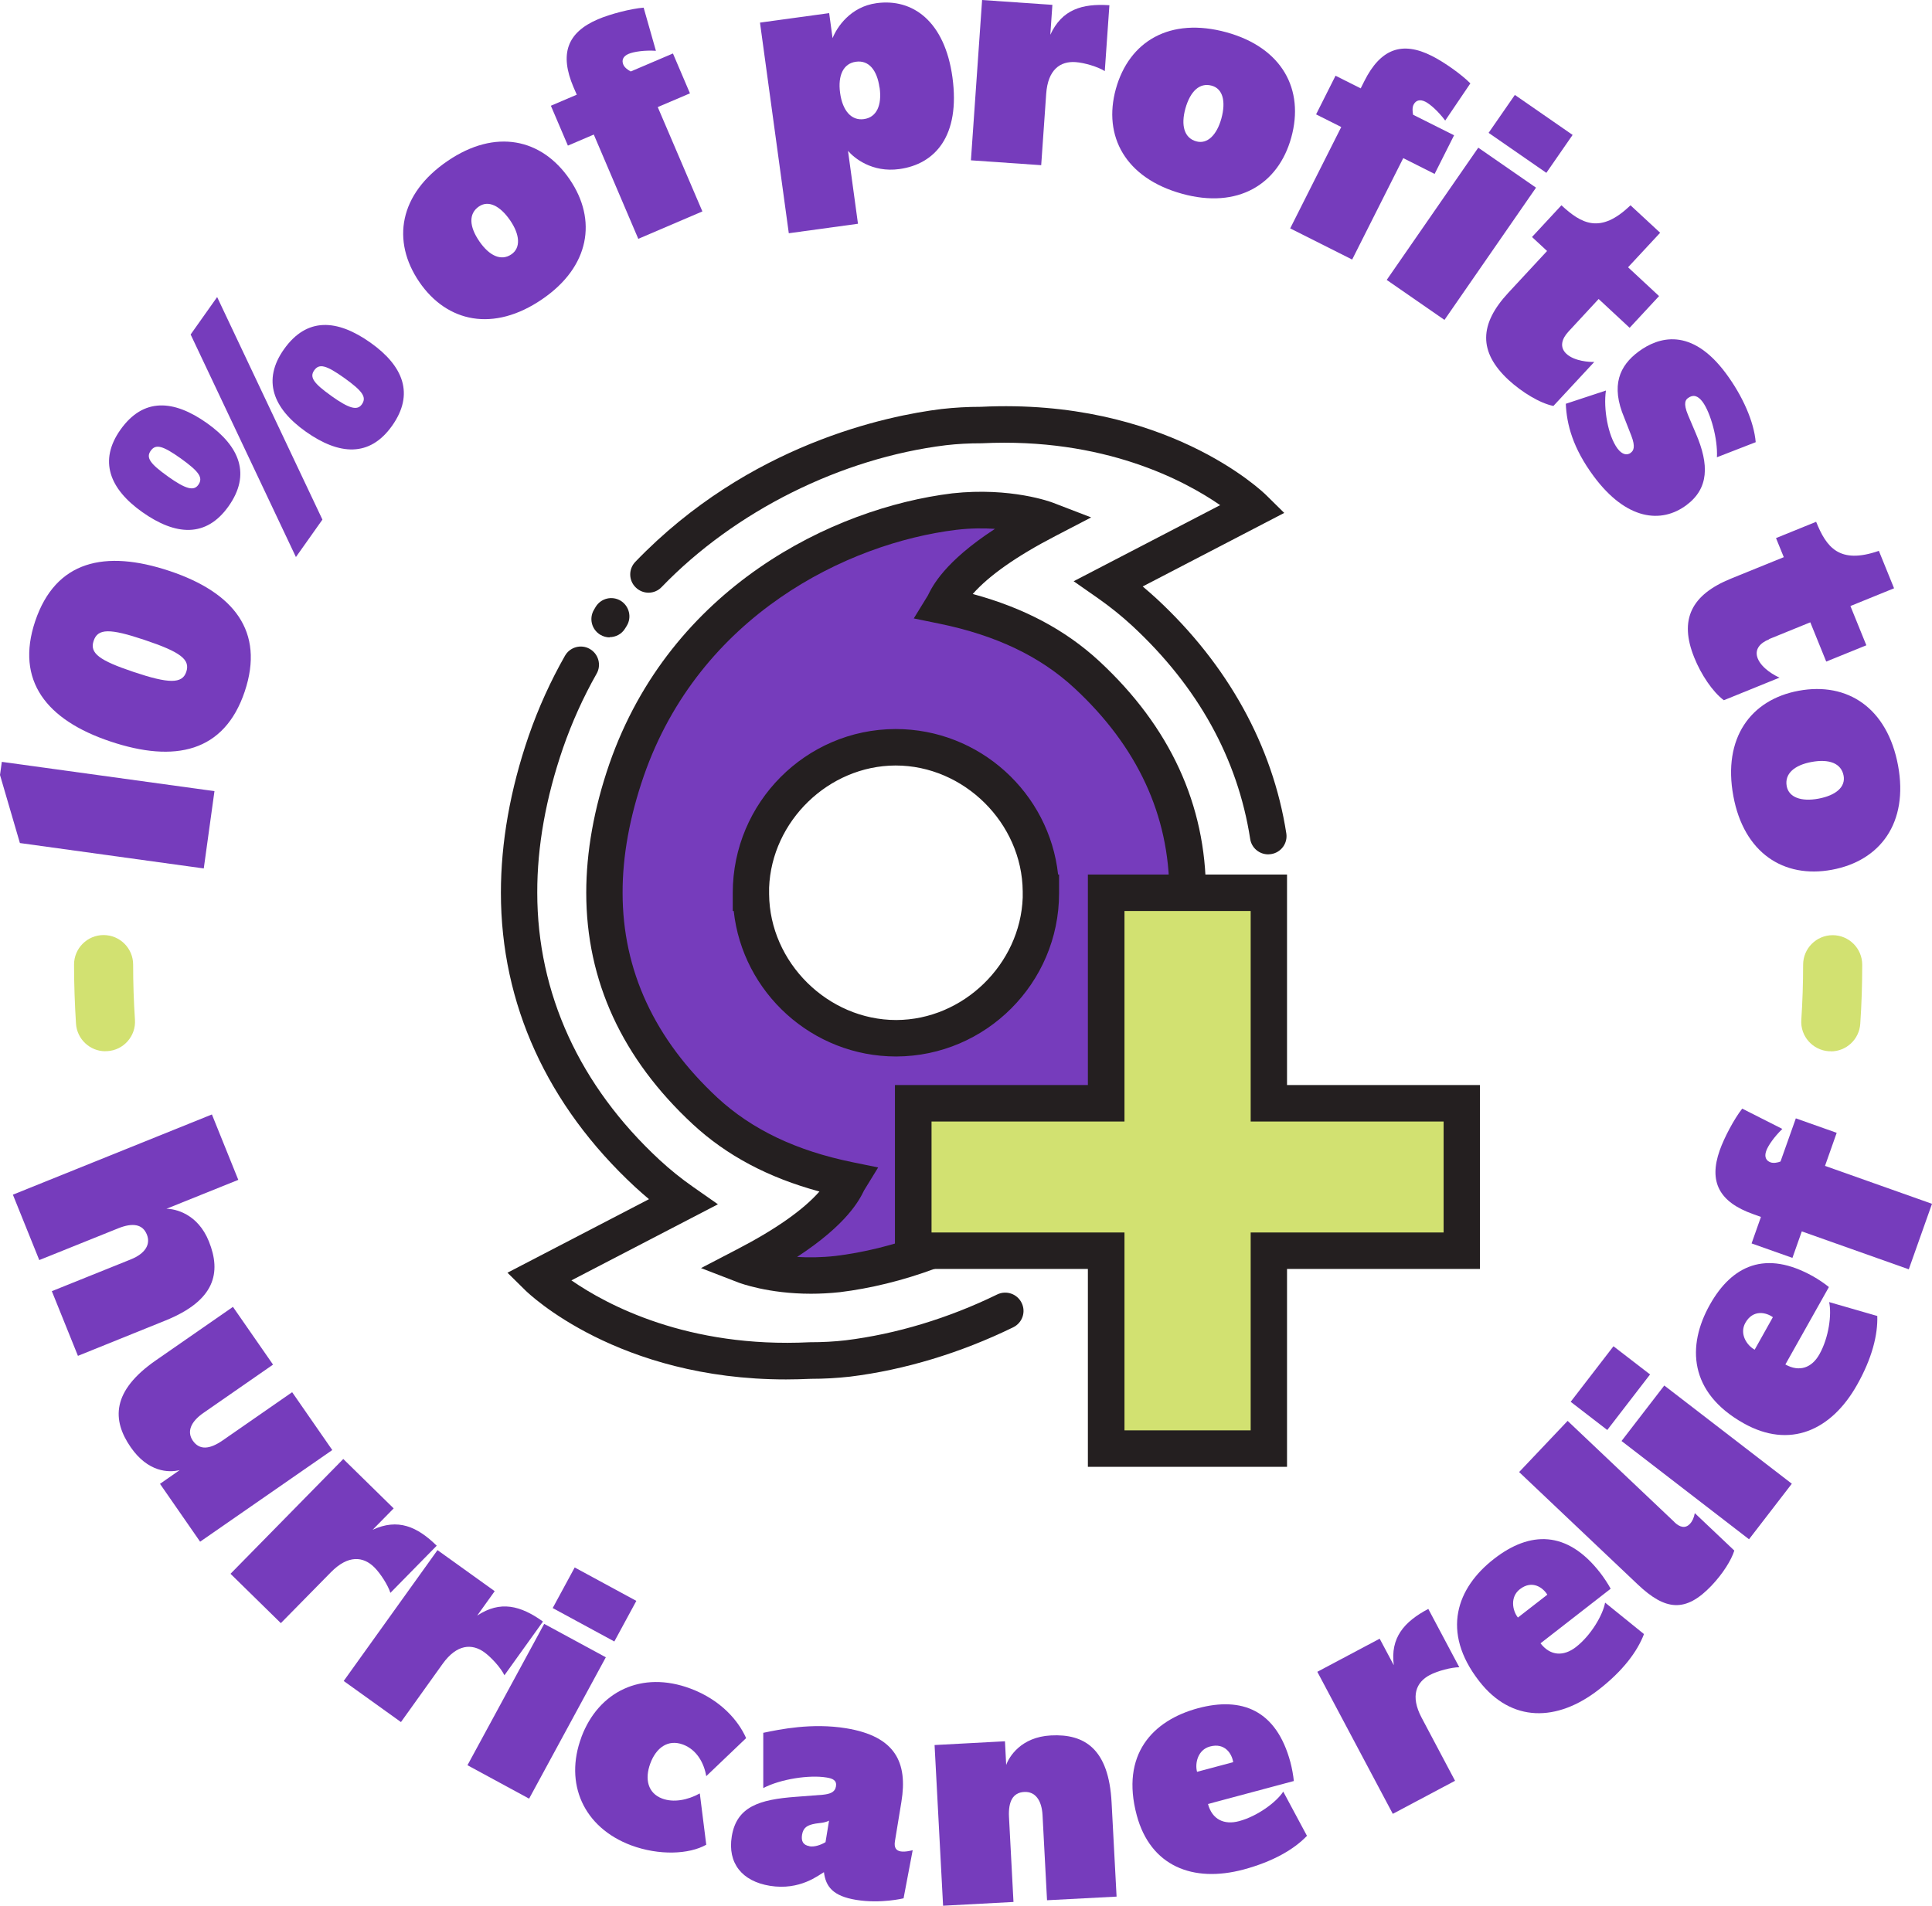
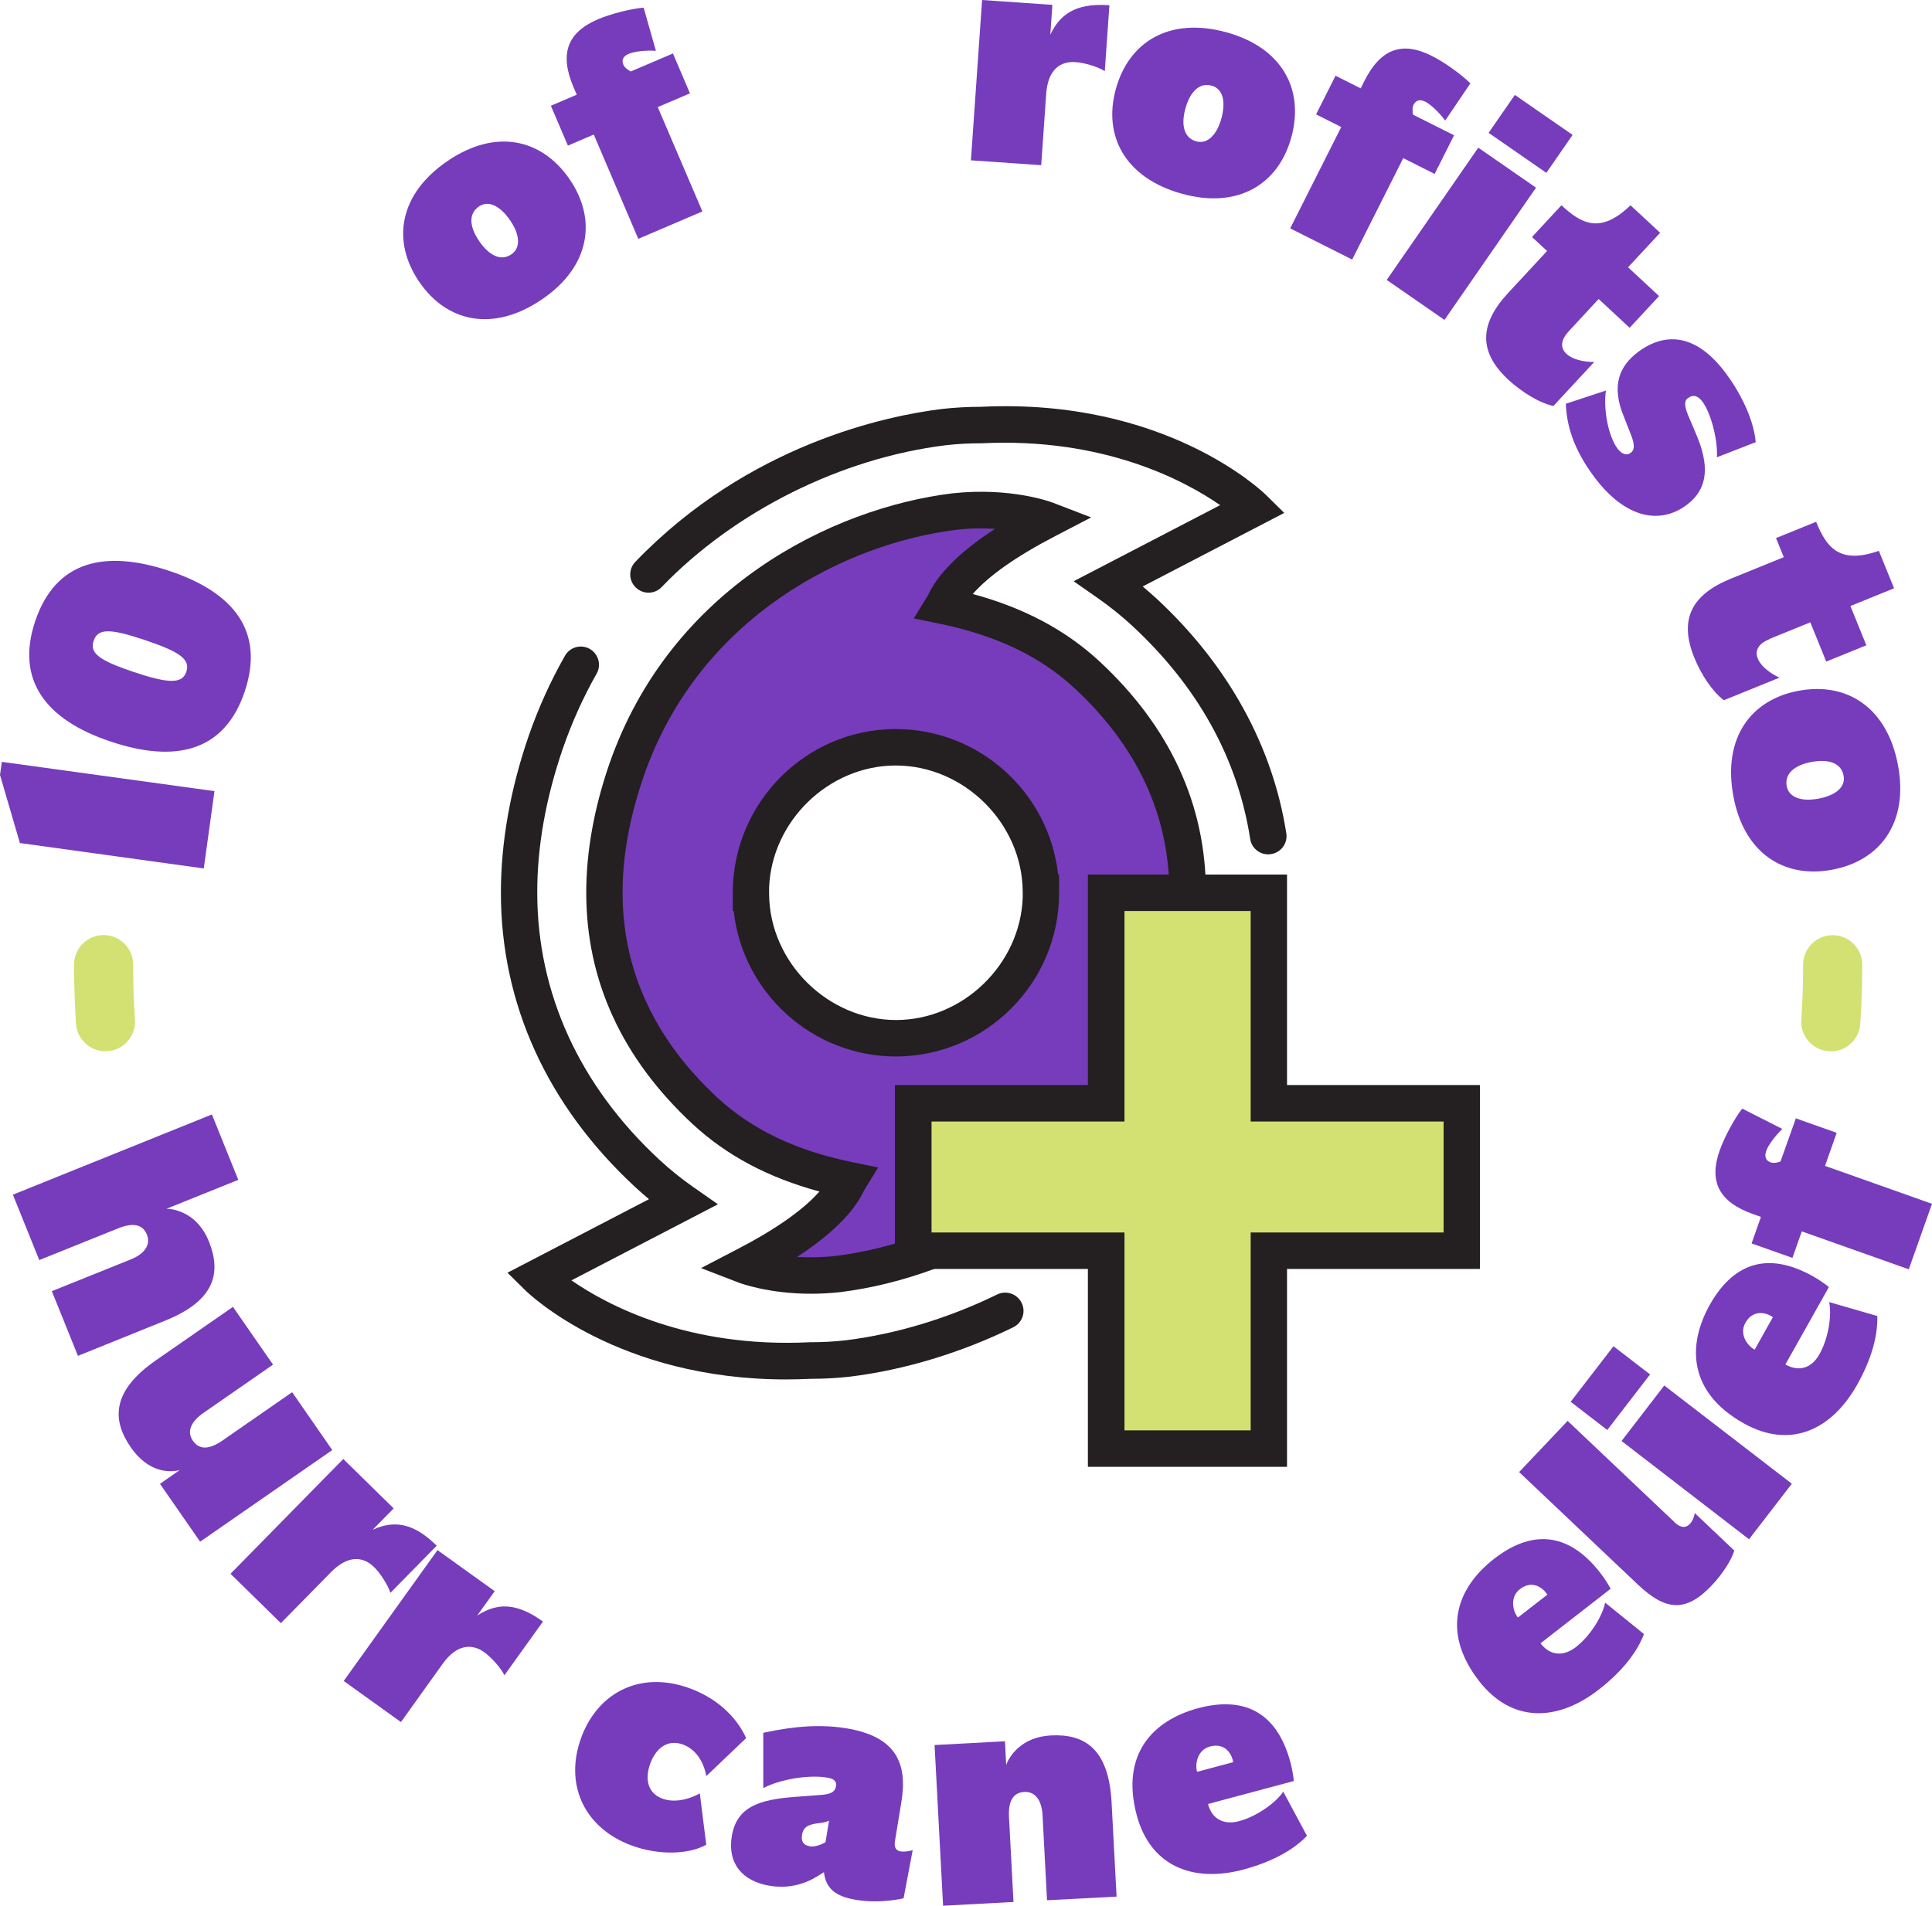
<svg xmlns="http://www.w3.org/2000/svg" viewBox="0 0 158.91 156.79" data-name="Layer 2" id="Layer_2">
  <defs>
    <style>
      .cls-1 {
        fill: #763cbc;
      }

      .cls-2 {
        fill: #241f20;
      }

      .cls-3 {
        fill: #d2e171;
      }
    </style>
  </defs>
  <g data-name="Layer 1" id="Layer_1-2">
    <g>
      <g>
        <path d="M4.26,106.23l6.51-2.62c1.16-.47,1.64-1.22,1.31-2.04-.35-.87-1.18-.98-2.34-.52l-6.51,2.62-2.17-5.38,16.37-6.6,2.17,5.38-5.91,2.38c.7,0,2.57.39,3.49,2.68,1.04,2.58.51,4.87-3.59,6.52l-7.18,2.9-2.15-5.33Z" class="cls-1" />
        <path d="M22.46,112.27l-5.72,3.97c-1.07.74-1.38,1.56-.88,2.29.55.79,1.38.72,2.45-.02l5.72-3.97,3.3,4.76-10.87,7.54-3.3-4.76,1.62-1.13c-.92.23-2.61.16-4.02-1.87-1.57-2.26-1.57-4.64,2.06-7.16l6.34-4.4,3.29,4.74Z" class="cls-1" />
        <path d="M28.24,120.04l4.14,4.06-1.73,1.76c2.07-.96,3.66-.27,5.27,1.31l-3.81,3.88c-.19-.62-.82-1.61-1.34-2.12-.89-.87-2.12-1.03-3.55.42l-4.12,4.19-4.14-4.06,9.27-9.44Z" class="cls-1" />
        <path d="M35.98,127.53l4.71,3.38-1.44,2.01c1.9-1.26,3.57-.83,5.41.49l-3.17,4.42c-.28-.59-1.06-1.46-1.65-1.89-1.01-.73-2.26-.69-3.44.96l-3.42,4.78-4.71-3.38,7.71-10.76Z" class="cls-1" />
-         <path d="M44.76,133.6l5.07,2.75-6.31,11.63-5.07-2.75,6.31-11.63ZM47.27,128.96l5.07,2.75-1.81,3.34-5.07-2.75,1.81-3.34Z" class="cls-1" />
        <path d="M47.82,142.92c1.4-3.75,4.95-5.51,8.99-3.99,2.48.93,3.93,2.64,4.56,4.07l-3.28,3.13c-.18-1.07-.77-2.17-1.91-2.6-1.24-.46-2.21.26-2.69,1.55-.48,1.29-.2,2.45.97,2.89.93.35,2.08.14,3.1-.42l.53,4.22c-1.41.8-3.89.9-6.18.05-3.92-1.47-5.51-5.09-4.09-8.89Z" class="cls-1" />
        <path d="M62.8,142.56c1.34-.28,3.98-.83,6.8-.37,4.03.66,5.08,2.8,4.54,6.06l-.53,3.23c-.09.54.11.78.47.84.41.07.99-.1.99-.1l-.75,3.96s-1.87.46-3.89.13c-1.92-.31-2.51-1.09-2.66-2.28-.41.22-1.96,1.53-4.45,1.12-2.28-.37-3.49-1.86-3.13-4.07.4-2.44,2.26-3.03,5.27-3.25l2.21-.17c.59-.06,1.01-.2,1.09-.69.08-.49-.26-.65-.78-.73-1.41-.23-3.76.12-5.2.87v-4.56ZM66.58,151.9c.41.07.94-.11,1.32-.34l.29-1.77c-.09.06-.39.15-.55.17l-.54.07c-.71.12-1.03.33-1.13.92-.08.51.07.85.61.94Z" class="cls-1" />
        <path d="M86.12,156.34l-.37-7.01c-.07-1.25-.62-1.95-1.51-1.9-.94.05-1.31.8-1.25,2.04l.37,7.01-5.79.31-.7-13.22,5.79-.31.1,1.95c.23-.66,1.21-2.3,3.67-2.43,2.78-.15,4.77,1.1,5,5.52l.41,7.74-5.74.3Z" class="cls-1" />
        <path d="M105.56,147.42l1.94,3.62c-1.07,1.12-2.8,2.12-5.21,2.77-4.19,1.12-7.67-.29-8.79-4.46-1.34-5,1.3-7.8,5.04-8.81,3.59-.96,6.44.13,7.6,4.45.12.45.24,1.09.28,1.54l-7.06,1.89c.34,1.28,1.33,1.74,2.56,1.41,1.53-.41,3.08-1.58,3.63-2.43ZM98.47,145.77l2.96-.79c-.09-.65-.65-1.63-1.91-1.29-1,.27-1.25,1.38-1.06,2.09Z" class="cls-1" />
-         <path d="M108.36,137.54l5.12-2.72,1.16,2.18c-.29-2.26.84-3.57,2.84-4.63l2.55,4.8c-.65,0-1.78.3-2.43.64-1.1.58-1.62,1.71-.67,3.51l2.75,5.19-5.12,2.72-6.21-11.69Z" class="cls-1" />
        <path d="M132.02,131.85l3.2,2.59c-.55,1.45-1.75,3.04-3.72,4.57-3.43,2.67-7.18,2.72-9.83-.69-3.18-4.08-1.84-7.7,1.22-10.07,2.93-2.28,5.99-2.38,8.73,1.15.29.37.65.92.86,1.31l-5.77,4.49c.81,1.05,1.9,1.09,2.91.31,1.25-.97,2.22-2.65,2.4-3.65ZM124.85,133.08l2.42-1.88c-.34-.56-1.23-1.25-2.26-.45-.82.64-.61,1.76-.16,2.33Z" class="cls-1" />
        <path d="M137.73,125.24c.45.43.9.53,1.27.13.2-.21.33-.5.4-.88l3.25,3.08c-.24.78-.94,1.9-1.87,2.88-2.15,2.26-3.81,2.05-6.07-.09l-9.76-9.25,3.99-4.21,8.79,8.33Z" class="cls-1" />
        <path d="M129.19,115.33l3.52-4.57,3.01,2.32-3.52,4.57-3.01-2.32ZM133.37,118.56l3.52-4.57,10.49,8.08-3.52,4.57-10.48-8.08Z" class="cls-1" />
        <path d="M150.46,107.13l3.95,1.14c.05,1.55-.43,3.48-1.66,5.66-2.13,3.79-5.56,5.29-9.33,3.17-4.51-2.53-4.68-6.38-2.78-9.76,1.82-3.24,4.59-4.52,8.49-2.33.41.23.95.59,1.3.88l-3.58,6.37c1.16.65,2.18.27,2.8-.84.78-1.38,1.02-3.3.8-4.29ZM144.32,111.05l1.5-2.68c-.53-.39-1.62-.67-2.26.46-.51.91.12,1.86.76,2.21Z" class="cls-1" />
        <path d="M158.91,99.04l-1.91,5.39-8.8-3.12-.77,2.18-3.36-1.19.77-2.18-.64-.23c-2.79-.99-3.67-2.65-2.75-5.25.37-1.05,1.2-2.61,1.85-3.43l3.3,1.67c-.67.65-1.18,1.38-1.33,1.82-.17.49,0,.8.36.93.25.09.6.02.82-.07l1.26-3.55,3.36,1.19-.96,2.72,8.8,3.12Z" class="cls-1" />
      </g>
      <g>
        <path d="M1.64,69.37l-1.64-5.61.15-1.08,17.49,2.41-.88,6.36-15.12-2.09Z" class="cls-1" />
        <path d="M2.89,51.12c1.68-5,5.74-5.92,11.07-4.14,5.25,1.76,7.83,4.95,6.17,9.91-1.68,5.01-5.76,5.89-11.06,4.11-5.25-1.76-7.81-5-6.18-9.88ZM11.01,55.29c2.86.96,3.98.98,4.31-.01.34-1.01-.44-1.63-3.43-2.63-2.86-.96-3.85-.96-4.19.08-.34,1.01.47,1.61,3.31,2.56Z" class="cls-1" />
-         <path d="M9.91,35.35c1.88-2.65,4.37-2.48,7.11-.54,2.71,1.92,3.63,4.23,1.78,6.84-1.85,2.61-4.36,2.42-7.1.48-2.71-1.92-3.59-4.24-1.79-6.78ZM13.81,39.2c1.46,1.04,2.13,1.22,2.5.69.42-.59.07-1.09-1.45-2.18-1.48-1.05-2.05-1.2-2.46-.63-.41.57-.06,1.07,1.4,2.11ZM15.68,27.52l2.18-3.08,8.66,18.31-2.18,3.08-8.66-18.31ZM23.36,28.73c1.88-2.65,4.37-2.48,7.11-.54,2.71,1.92,3.63,4.23,1.78,6.84-1.85,2.61-4.36,2.42-7.1.48-2.71-1.92-3.59-4.24-1.79-6.78ZM27.26,32.58c1.46,1.04,2.13,1.22,2.5.69.42-.59.07-1.09-1.45-2.18-1.48-1.05-2.05-1.2-2.46-.63-.41.57-.06,1.07,1.4,2.11Z" class="cls-1" />
        <path d="M34.49,23.2c-2.3-3.37-1.67-7.24,2.33-9.96,3.93-2.68,7.74-1.85,10.04,1.52,2.27,3.33,1.66,7.18-2.27,9.86-3.99,2.73-7.82,1.91-10.1-1.42ZM41.96,18.13c-.84-1.22-1.8-1.67-2.57-1.14-.86.59-.8,1.65.04,2.87.81,1.18,1.79,1.65,2.64,1.06.77-.53.7-1.61-.11-2.79Z" class="cls-1" />
        <path d="M57.76,17.4l-5.26,2.25-3.66-8.58-2.13.91-1.4-3.28,2.13-.91-.27-.62c-1.16-2.73-.53-4.49,2-5.58,1.03-.44,2.73-.88,3.77-.96l1.01,3.55c-.93-.06-1.81.07-2.24.25-.48.2-.59.54-.44.89.1.24.39.45.61.56l3.47-1.48,1.4,3.28-2.65,1.13,3.67,8.58Z" class="cls-1" />
-         <path d="M70.57,18.41l-5.69.78-2.37-17.33,5.69-.78.28,2.06c.35-.89,1.46-2.59,3.62-2.88,2.99-.41,5.61,1.51,6.24,6.1.66,4.84-1.44,7.15-4.37,7.55-2.24.31-3.72-.91-4.22-1.5l.82,6ZM72.34,7.2c-.2-1.44-.89-2.27-1.94-2.12-1.03.14-1.5,1.12-1.3,2.57s.92,2.29,1.95,2.15c1.06-.14,1.5-1.15,1.3-2.59Z" class="cls-1" />
        <path d="M80.77,0l5.79.4-.17,2.46c.95-2.07,2.6-2.58,4.86-2.43l-.38,5.42c-.55-.35-1.67-.69-2.4-.74-1.25-.09-2.28.6-2.42,2.62l-.41,5.86-5.78-.4.92-13.2Z" class="cls-1" />
        <path d="M91.78,7.32c1.09-3.93,4.45-5.94,9.11-4.66,4.58,1.27,6.41,4.71,5.32,8.65-1.07,3.88-4.41,5.9-8.99,4.63-4.66-1.29-6.51-4.74-5.44-8.62ZM100.46,9.75c.39-1.43.11-2.45-.79-2.7-1-.28-1.77.46-2.17,1.88-.38,1.38-.1,2.43.9,2.7.9.25,1.68-.51,2.06-1.88Z" class="cls-1" />
        <path d="M111.23,21.36l-5.11-2.57,4.2-8.34-2.07-1.04,1.6-3.18,2.07,1.04.3-.6c1.33-2.65,3.09-3.31,5.55-2.07,1,.5,2.44,1.52,3.17,2.26l-2.07,3.06c-.56-.75-1.22-1.34-1.63-1.55-.46-.23-.79-.11-.97.24-.12.23-.09.59-.04.83l3.37,1.69-1.6,3.18-2.58-1.3-4.2,8.34Z" class="cls-1" />
        <path d="M121.59,12.15l4.75,3.29-7.53,10.88-4.75-3.29,7.53-10.88ZM124.6,7.81l4.75,3.29-2.16,3.12-4.75-3.29,2.16-3.12Z" class="cls-1" />
        <path d="M129.01,27.28c-.55.59-.76,1.28-.17,1.83.67.62,1.92.68,2.29.67l-3.36,3.62c-1.13-.23-2.6-1.14-3.69-2.14-2.5-2.32-2.4-4.6-.03-7.16l3.2-3.45-1.24-1.15,2.42-2.61c1.64,1.52,3.2,2.4,5.68,0l2.44,2.26-2.64,2.84,2.55,2.37-2.42,2.61-2.55-2.37-2.49,2.69Z" class="cls-1" />
        <path d="M134.14,37.24c.21-.15.4-.46.04-1.39l-.58-1.48c-1.13-2.66-.39-4.28,1.17-5.44,1.63-1.21,4.34-2.05,7.19,1.79,1.38,1.86,2.31,3.98,2.45,5.66l-3.19,1.24c.08-1.51-.52-3.66-1.18-4.56-.39-.52-.78-.62-1.2-.31-.19.14-.41.4,0,1.39l.65,1.53c1.11,2.58,1.06,4.52-.78,5.89-2.07,1.54-4.94,1.24-7.62-2.37-1.72-2.32-2.23-4.27-2.3-5.97l3.3-1.09c-.22,1.49.17,3.72.95,4.77.39.52.79.58,1.1.35Z" class="cls-1" />
        <path d="M145.51,52.6c-.75.3-1.23.84-.93,1.58.34.84,1.45,1.43,1.79,1.57l-4.58,1.86c-.93-.69-1.88-2.13-2.43-3.5-1.28-3.15-.23-5.18,3-6.5l4.36-1.77-.64-1.57,3.3-1.34c.84,2.07,1.88,3.53,5.16,2.39l1.25,3.08-3.59,1.46,1.31,3.23-3.3,1.34-1.31-3.23-3.39,1.38Z" class="cls-1" />
        <path d="M147.95,56.83c4.01-.74,7.29,1.41,8.17,6.16.86,4.68-1.44,7.83-5.45,8.57-3.96.73-7.24-1.39-8.1-6.07-.88-4.76,1.42-7.93,5.38-8.66ZM149.56,65.71c1.46-.27,2.25-.97,2.08-1.89-.19-1.02-1.18-1.4-2.64-1.13-1.41.26-2.23.97-2.04,1.99.17.92,1.19,1.29,2.6,1.03Z" class="cls-1" />
      </g>
      <path d="M150.59,86.49c-.05,0-.11,0-.16,0-1.34-.09-2.36-1.24-2.27-2.58.1-1.5.15-3.02.15-4.54,0-1.34,1.09-2.43,2.43-2.43s2.43,1.09,2.43,2.43c0,1.62-.05,3.25-.16,4.85-.08,1.29-1.15,2.28-2.42,2.28Z" class="cls-3" />
      <path d="M8.67,86.49c-1.27,0-2.34-.99-2.42-2.28-.1-1.6-.16-3.23-.16-4.85,0-1.34,1.09-2.43,2.43-2.43s2.43,1.09,2.43,2.43c0,1.51.05,3.04.15,4.54.09,1.34-.93,2.5-2.27,2.58-.05,0-.11,0-.16,0Z" class="cls-3" />
      <g>
        <g>
          <path d="M89.38,55.5c-3.29-3.04-7.29-4.74-11.83-5.67.29-.47,1.06-3.19,8.52-7.06,0,0-3.1-1.19-7.59-.69-10.63,1.3-22.49,8.39-26.96,21.26-1.2,3.47-1.83,6.85-1.82,10.11,0,6.6,2.61,12.68,8.29,17.95,3.29,3.04,7.29,4.74,11.83,5.67-.29.47-1.06,3.19-8.52,7.06,0,0,3.1,1.19,7.59.69,10.63-1.3,22.49-8.39,26.96-21.26,1.2-3.47,1.83-6.85,1.82-10.11,0-6.6-2.61-12.68-8.29-17.95ZM85.62,73.51c-.02,6.5-5.41,11.89-11.9,11.91-6.49.01-11.91-5.35-11.96-11.85v-.12h-.01v-.06c.02-6.5,5.41-11.89,11.9-11.91,6.49,0,11.91,5.35,11.96,11.85v.12h.01v.06Z" class="cls-1" />
          <path d="M66.7,106.44c-3.51,0-5.81-.87-5.93-.91l-3.11-1.2,2.96-1.54c3.18-1.65,5.45-3.25,6.78-4.76-4.21-1.14-7.63-2.96-10.41-5.53-5.82-5.4-8.77-11.81-8.77-19.05,0-3.35.63-6.92,1.9-10.6,5.04-14.5,18.34-21.05,28.2-22.26,4.82-.53,8.17.72,8.31.78l3.12,1.2-2.96,1.54c-3.18,1.65-5.45,3.25-6.78,4.76,4.21,1.14,7.63,2.96,10.41,5.53h0c5.82,5.4,8.77,11.81,8.77,19.05,0,3.35-.63,6.92-1.9,10.6-5.04,14.5-18.34,21.05-28.2,22.26-.84.09-1.64.13-2.38.13ZM65.55,103.41c.93.06,2,.05,3.18-.08,8.99-1.1,21.13-7.07,25.71-20.26,1.16-3.36,1.75-6.59,1.74-9.61,0-6.38-2.63-12.05-7.81-16.85-2.83-2.62-6.47-4.35-11.11-5.3l-2.1-.43,1.16-1.89c.37-.76,1.36-2.77,5.52-5.48-.93-.06-2-.06-3.18.08-8.99,1.1-21.13,7.07-25.71,20.26-1.16,3.36-1.75,6.59-1.74,9.61,0,6.38,2.63,12.05,7.81,16.86,2.83,2.61,6.46,4.35,11.11,5.3l2.1.43-1.16,1.89c-.37.76-1.37,2.77-5.52,5.48ZM73.71,86.92c-6.9,0-12.63-5.25-13.36-11.97h-.08v-1.5c.01-7.43,6.02-13.45,13.38-13.47h.02c6.9,0,12.63,5.25,13.36,11.97h.08v1.56c-.01,7.37-6.02,13.38-13.38,13.41h-.02ZM63.26,73.03v.54c.05,5.61,4.83,10.35,10.45,10.35h.02c5.5-.02,10.19-4.59,10.39-10.07v-.52c-.05-5.61-4.83-10.35-10.45-10.35h-.02c-5.5.02-10.18,4.58-10.39,10.05Z" class="cls-2" />
        </g>
-         <path d="M50.15,52.44c-.26,0-.53-.07-.78-.22-.71-.43-.94-1.35-.51-2.06l.14-.24c.44-.71,1.36-.92,2.06-.49.7.44.92,1.36.49,2.06l-.13.21c-.28.47-.78.72-1.28.72Z" class="cls-2" />
        <path d="M64.65,113.49c-13.83,0-21.12-7.02-21.44-7.33l-1.47-1.45,11.64-6.05c-.39-.33-.78-.67-1.16-1.02-7.21-6.69-11.02-15.05-11.02-24.19,0-4.13.76-8.47,2.28-12.89.8-2.31,1.81-4.54,2.99-6.61.41-.72,1.33-.97,2.04-.56.72.41.97,1.33.56,2.04-1.09,1.92-2.02,3.98-2.76,6.11-1.41,4.1-2.13,8.1-2.12,11.9,0,8.28,3.48,15.89,10.06,21.99.88.81,1.78,1.54,2.77,2.23l2.03,1.42-12.05,6.26c2.92,2.02,9.57,5.59,19.61,5.09,1.06,0,2-.05,2.95-.16,4.14-.51,8.45-1.81,12.46-3.77.74-.36,1.64-.06,2.01.69s.06,1.64-.69,2.01c-4.3,2.1-8.94,3.51-13.42,4.06-1.08.12-2.13.18-3.23.18-.7.03-1.38.05-2.04.05Z" class="cls-2" />
        <path d="M104.31,70.29c-.73,0-1.37-.53-1.48-1.27-1.03-6.62-4.3-12.53-9.72-17.55-.88-.81-1.79-1.54-2.77-2.23l-2.03-1.42,12.05-6.26c-2.92-2.02-9.56-5.58-19.61-5.09-1.06,0-2,.05-2.95.16-8.62,1.06-17.36,5.42-23.38,11.67-.57.6-1.52.62-2.12.04-.6-.57-.62-1.52-.04-2.12,9.34-9.7,20.73-12.02,25.19-12.57,1.08-.12,2.13-.18,3.23-.18,15.14-.74,23.15,6.95,23.48,7.28l1.47,1.45-11.64,6.05c.39.33.78.67,1.16,1.02,5.84,5.42,9.53,12.09,10.65,19.29.13.82-.43,1.58-1.25,1.71-.08.01-.16.02-.23.02Z" class="cls-2" />
        <g>
          <path d="M90.99,73.45h13.38v17.32h15.87v12.13h-15.87v16.28h-13.38v-16.28h-15.87v-12.13h15.87v-17.32Z" class="cls-3" />
          <path d="M105.86,120.68h-16.38v-16.28h-15.87v-15.13h15.87v-17.32h16.38v17.32h15.87v15.13h-15.87v16.28ZM92.49,117.68h10.38v-16.28h15.87v-9.13h-15.87v-17.32h-10.38v17.32h-15.87v9.13h15.87v16.28Z" class="cls-2" />
        </g>
      </g>
    </g>
  </g>
</svg>